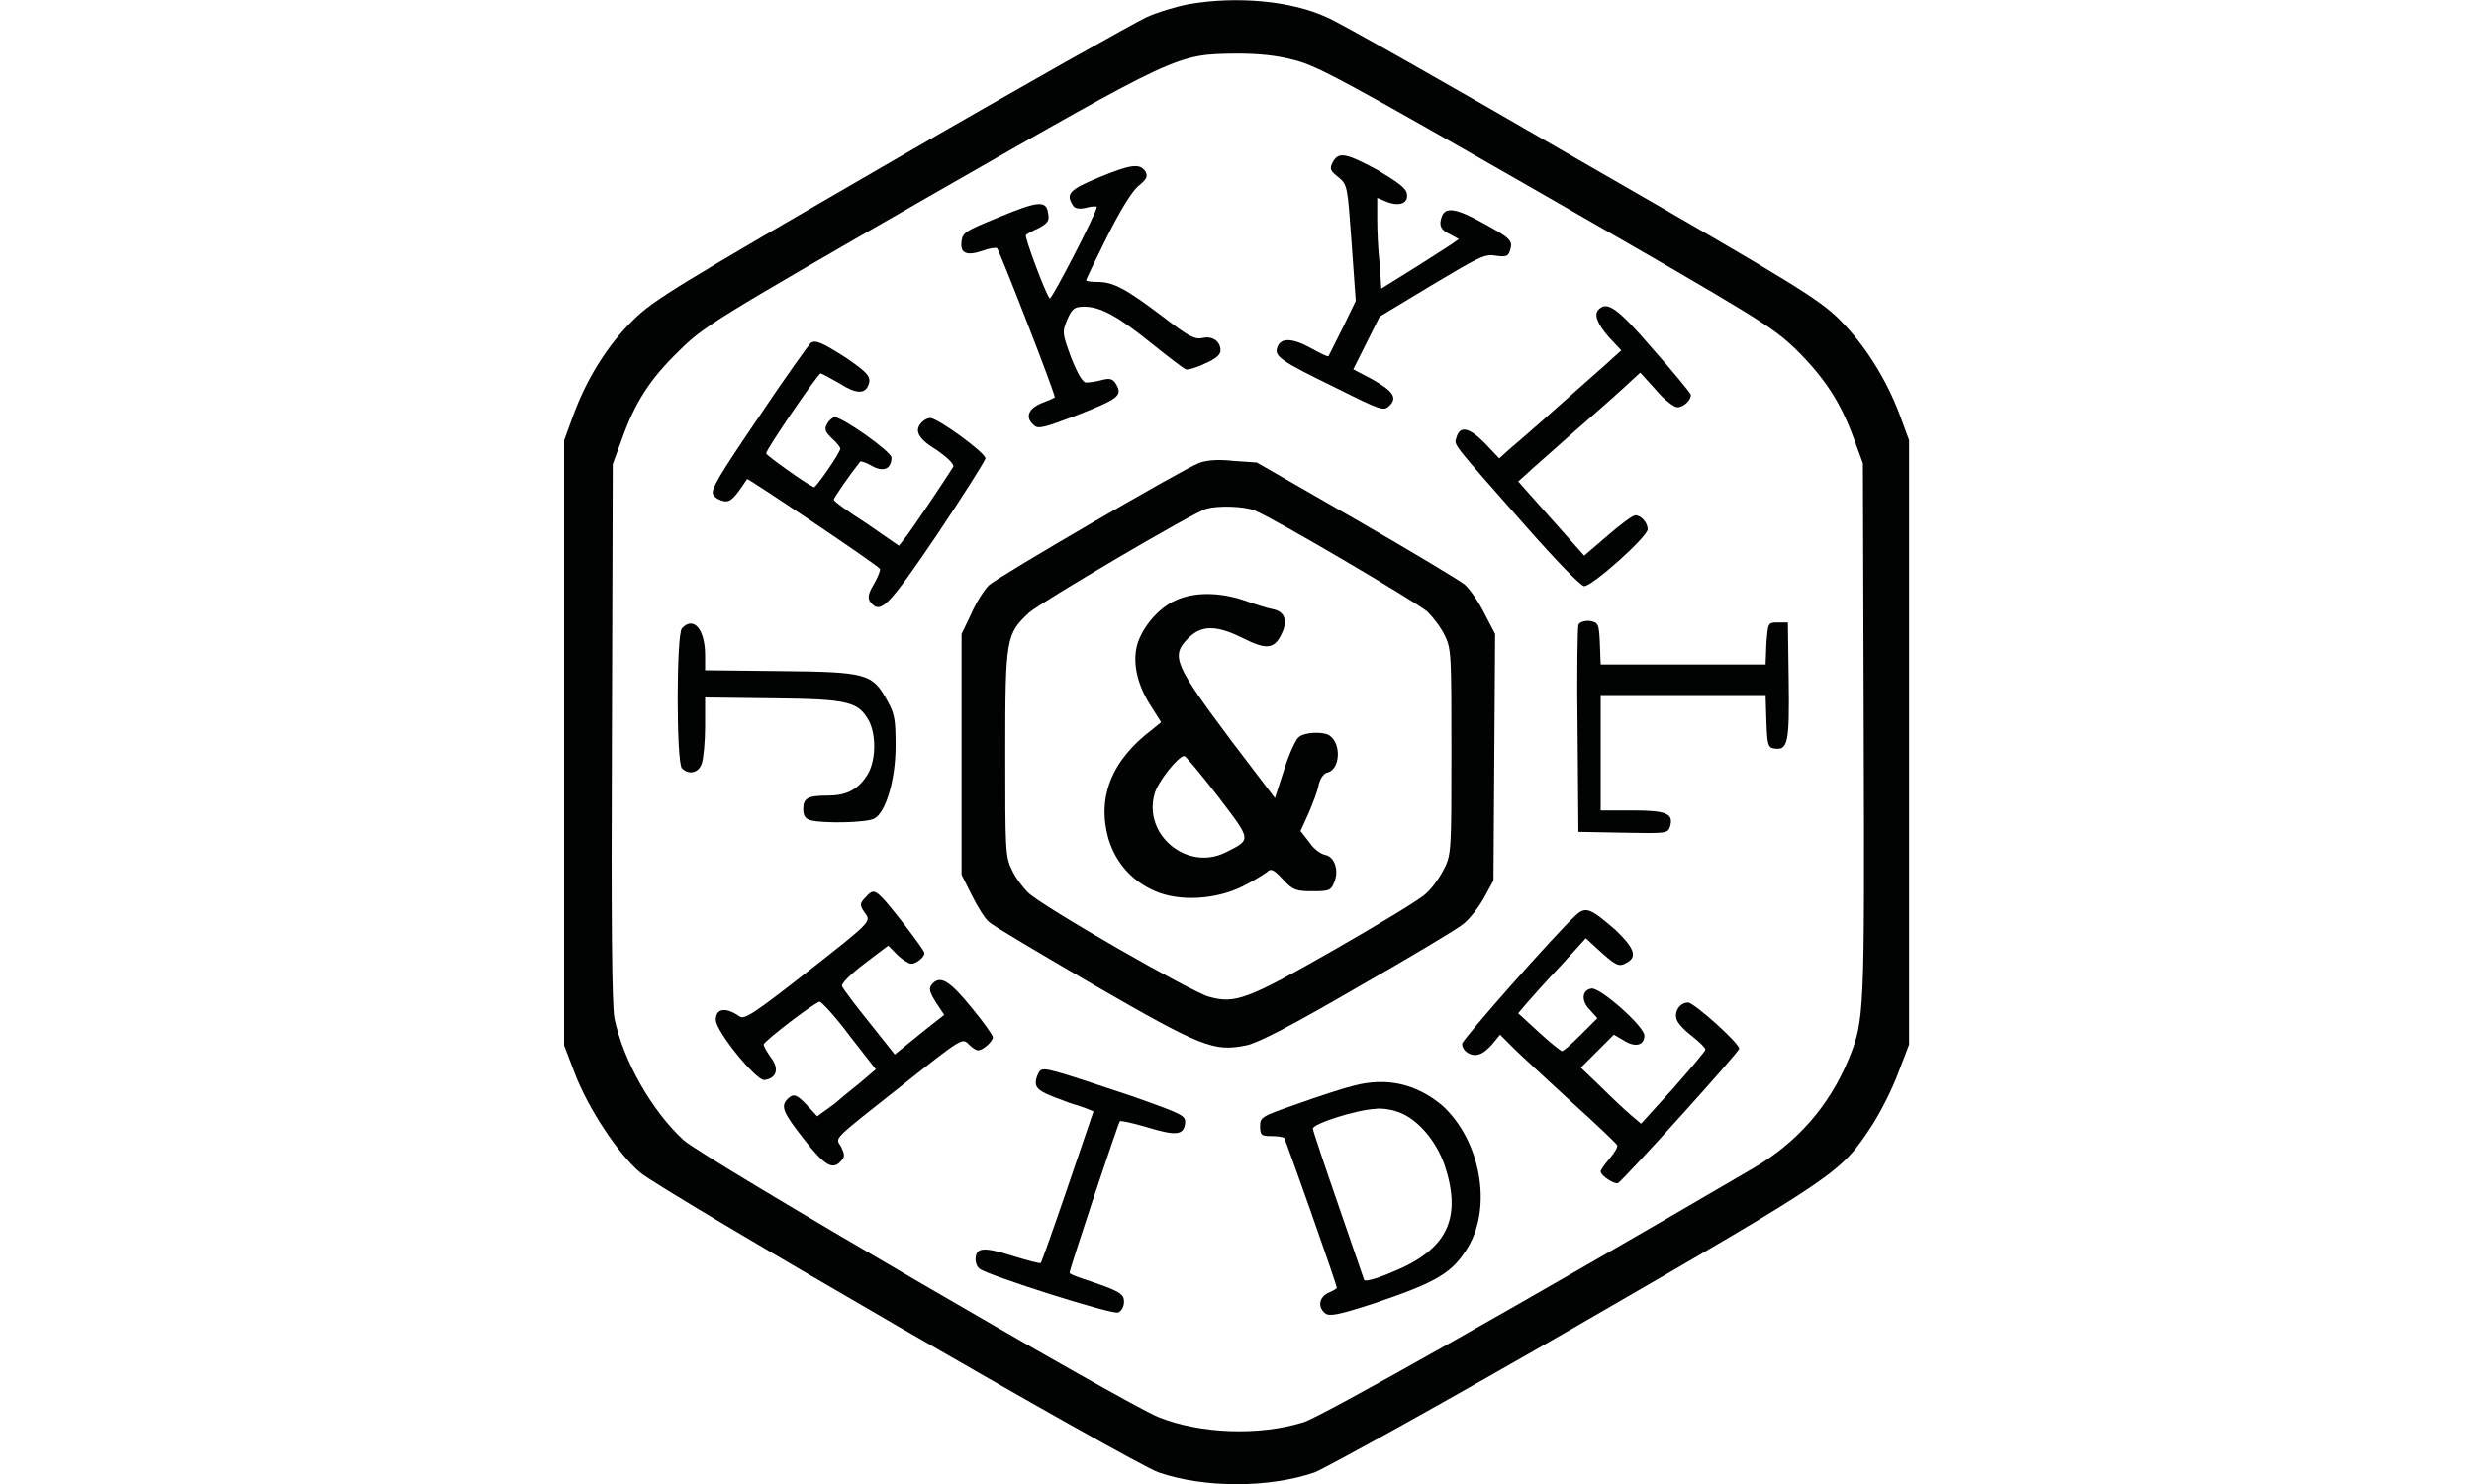
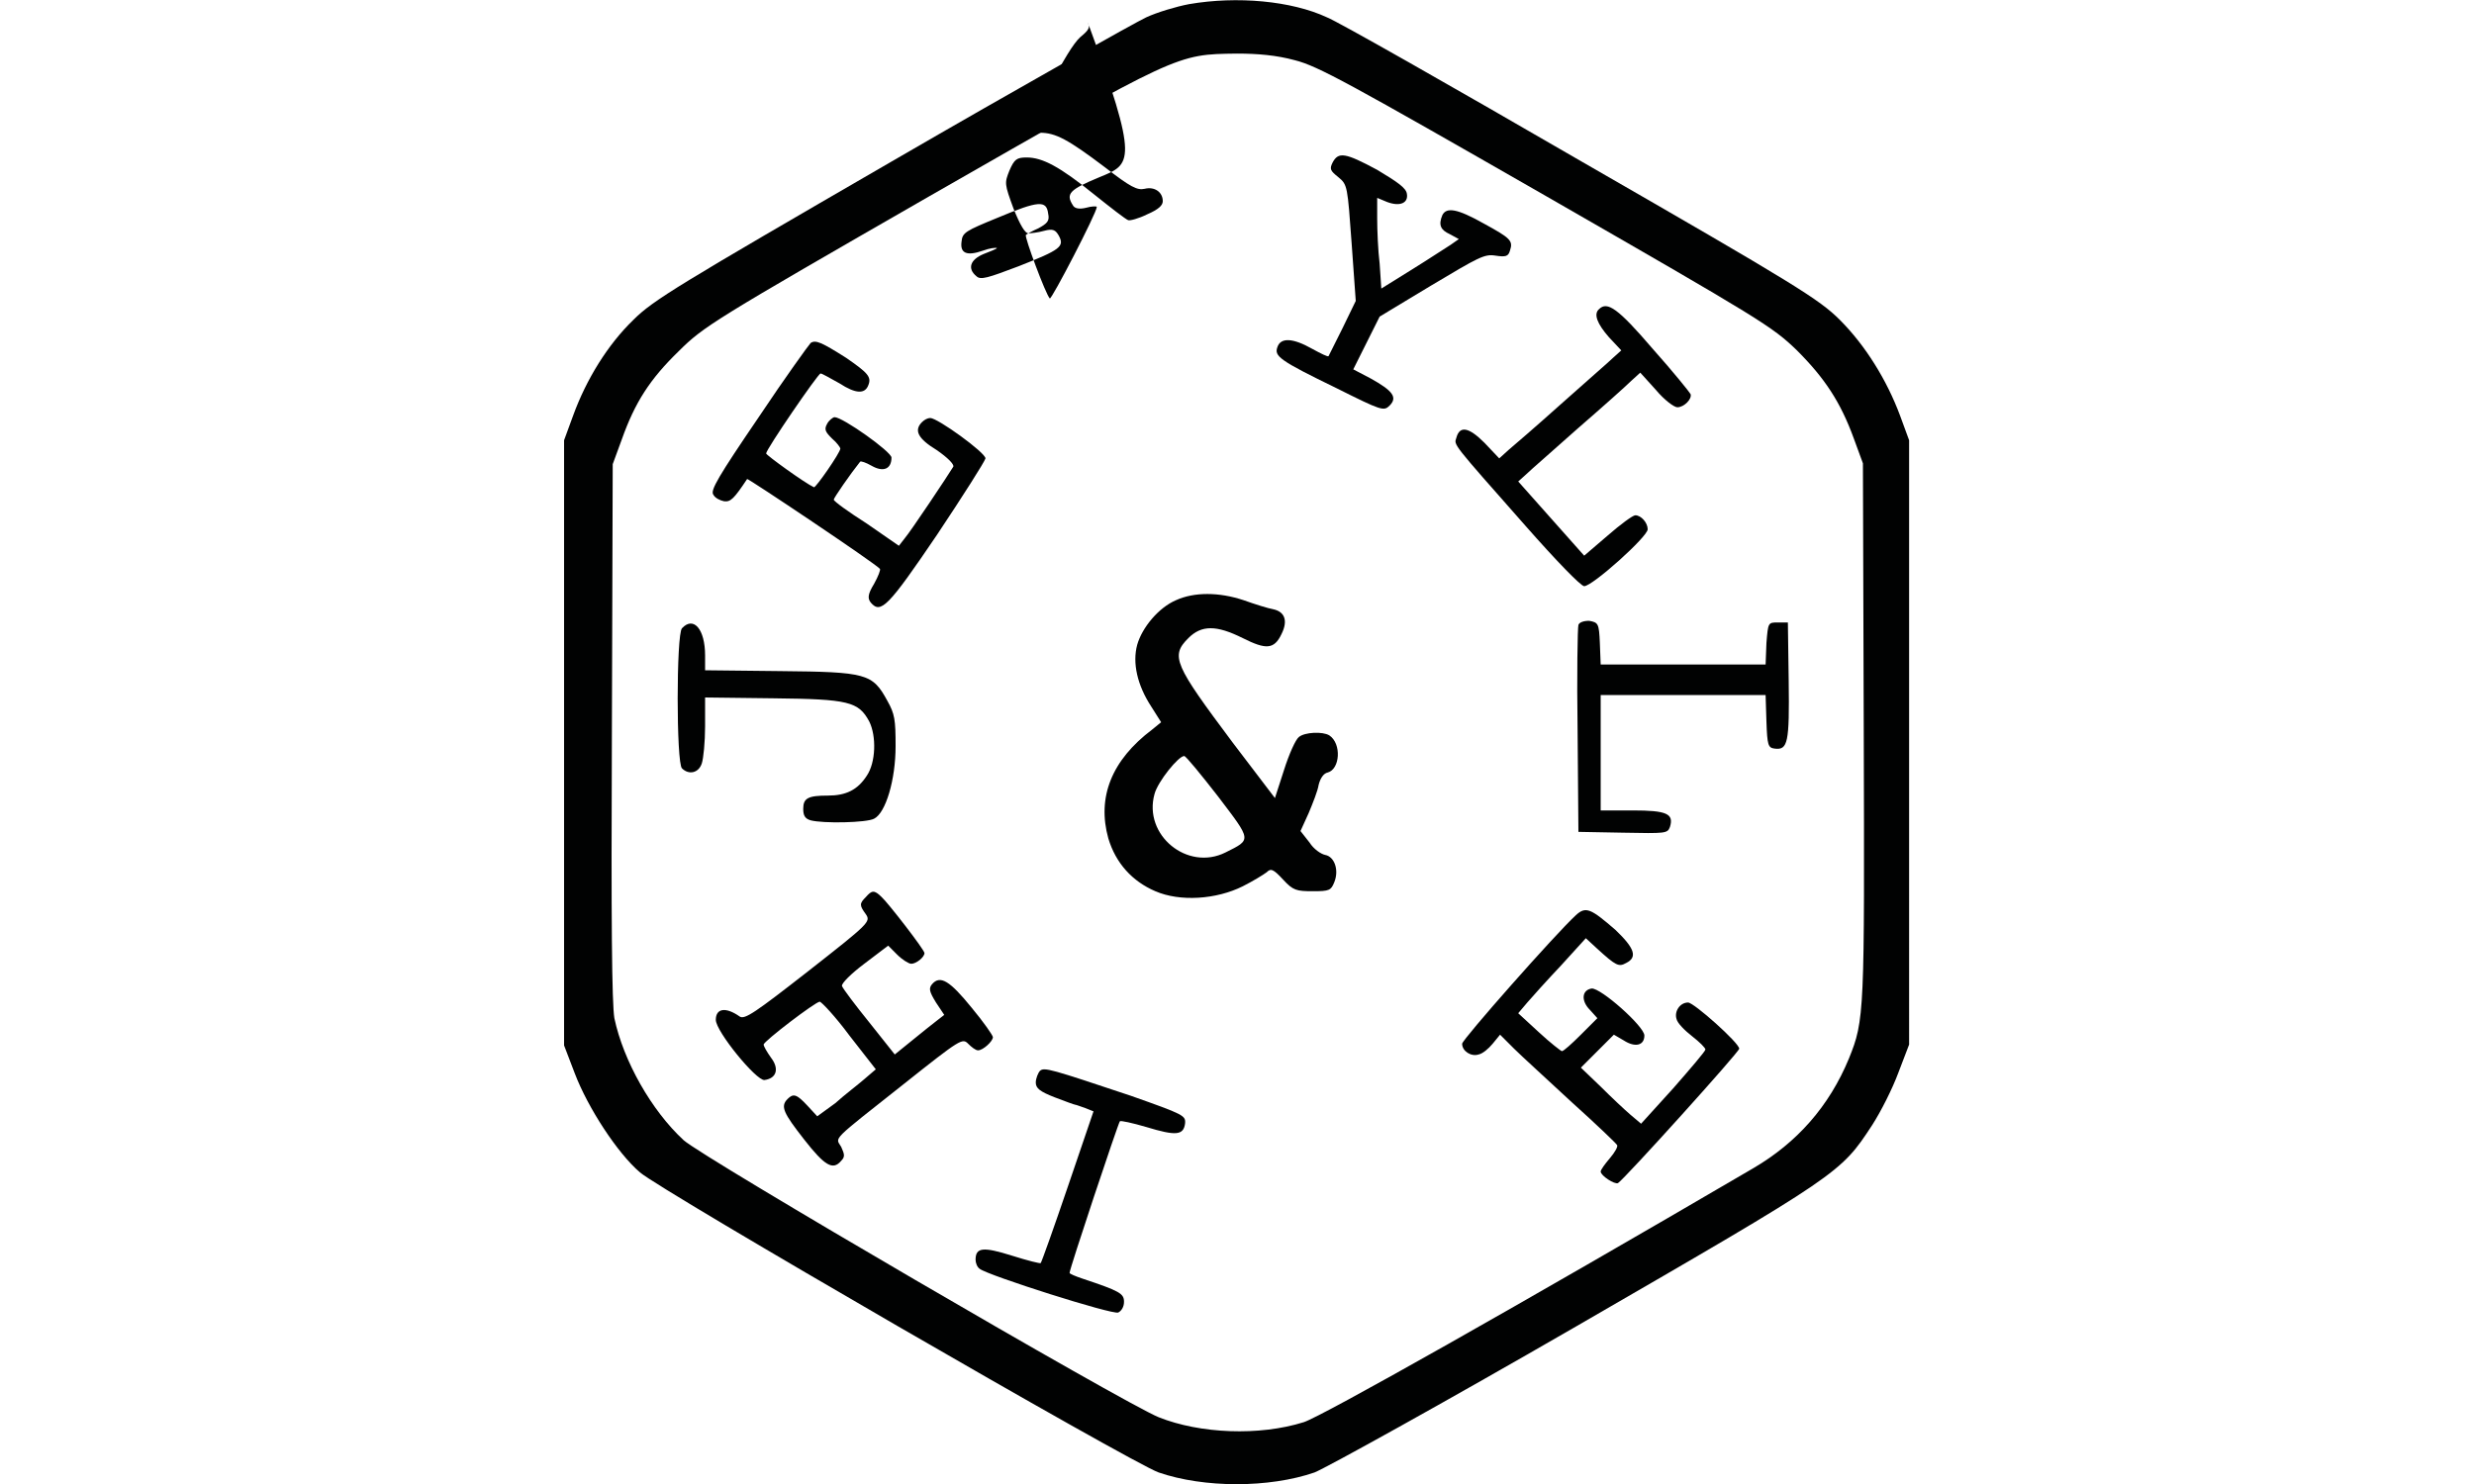
<svg xmlns="http://www.w3.org/2000/svg" version="1.1" id="Ebene_1" x="0px" y="0px" viewBox="0 0 300 180" style="enable-background:new 0 0 300 180;" xml:space="preserve">
  <style type="text/css">
	.st0{fill:#010202;}
</style>
  <path class="st0" d="M144.2,0.5c-1.6,0.3-3.9,1-5.2,1.6c-1.3,0.6-15.2,8.4-30.9,17.5c-25.9,15-28.9,16.8-31.3,19.2  c-3.1,3-5.7,7.2-7.3,11.6l-1.1,3v36.7v36.7l1.3,3.4c1.6,4.2,5.2,9.7,7.9,12c2.5,2.2,59.7,35.3,62.9,36.4c5.5,1.9,13.4,1.9,18.9,0  c1.3-0.5,15.6-8.4,31.7-17.7c32-18.5,32.1-18.6,35.9-24.4c1.1-1.7,2.5-4.5,3.2-6.4l1.3-3.4V90.1V53.4l-1.1-3  c-1.6-4.3-4.2-8.5-7.3-11.6c-2.5-2.5-5.4-4.3-31.3-19.2c-15.7-9.1-29.6-17-30.9-17.5C156.6,0.1,150-0.5,144.2,0.5z M157,7.3  c2.8,0.7,6.6,2.8,30.5,16.5c26.1,15,27.4,15.8,30.4,18.7c3.4,3.4,5.3,6.3,6.9,10.7l1.1,3l0.1,32.4c0.1,34.4,0.1,35.1-1.8,39.8  c-2.4,5.8-6.3,10.2-11.6,13.3c-28.2,16.5-52.3,30.1-54.5,30.8c-5.4,1.7-12.6,1.4-17.6-0.6c-4.2-1.7-55.3-31.5-57.6-33.6  c-3.9-3.6-7.3-9.6-8.4-14.8c-0.3-1.8-0.4-11.6-0.3-34.8l0.1-32.4l1.1-3c1.6-4.5,3.4-7.3,6.9-10.7c3-3,4.3-3.8,30.4-18.8  c30.4-17.4,29.9-17.2,37.3-17.3C152.5,6.5,154.8,6.7,157,7.3z" />
  <path class="st0" d="M161.6,19.7c-0.4,0.8-0.3,1,0.7,1.8c1.1,0.9,1.1,1.1,1.6,8l0.5,7l-1.6,3.3c-0.9,1.8-1.7,3.4-1.7,3.4  c-0.1,0.1-0.9-0.3-2-0.9c-2.3-1.3-3.8-1.4-4.2-0.2c-0.4,1.1,0.2,1.6,7.2,5c5.4,2.7,5.7,2.8,6.4,2.1c1-1,0.4-1.8-2.3-3.3l-2.1-1.1  l1.6-3.2l1.6-3.2l6.3-3.8c5.7-3.4,6.4-3.8,7.7-3.6c1.3,0.2,1.6,0.1,1.8-0.6c0.4-1.2,0.1-1.5-3.2-3.3c-3.2-1.8-4.5-2-5-1  c-0.5,1.2-0.2,1.8,0.9,2.3l1.1,0.6l-1,0.7c-0.5,0.3-2.6,1.7-4.7,3l-3.7,2.3l-0.2-3c-0.2-1.6-0.3-4.1-0.3-5.5l0-2.5l1.2,0.5  c1.6,0.6,2.6,0.1,2.4-1c-0.1-0.7-1.1-1.4-3.6-2.9C163.1,18.5,162.3,18.4,161.6,19.7z" />
-   <path class="st0" d="M133.3,21.5c-3.6,1.5-4.1,2-3.2,3.4c0.2,0.4,0.8,0.5,1.6,0.3c0.7-0.2,1.3-0.2,1.3-0.1c0,0.7-5.5,11.3-5.7,11.1  c-0.5-0.5-3.1-7.5-2.9-7.7c0.1-0.1,0.8-0.5,1.5-0.8c1.1-0.6,1.4-0.9,1.2-1.8c-0.2-1.6-1.1-1.6-6.1,0.5c-3.9,1.6-4.3,1.8-4.4,2.9  c-0.2,1.4,0.6,1.8,2.6,1.1c0.8-0.3,1.6-0.4,1.7-0.3c0.3,0.3,7.2,18,7,18.1c-0.1,0.1-0.8,0.4-1.6,0.7c-1.7,0.7-2,1.8-0.9,2.7  c0.5,0.5,1.4,0.2,5.1-1.2c5.1-2,5.6-2.4,4.9-3.7c-0.4-0.7-0.7-0.9-1.8-0.6c-0.7,0.2-1.6,0.3-1.9,0.3c-0.4,0-1-1-1.8-3  c-1.1-3-1.1-3.1-0.5-4.6c0.6-1.4,0.9-1.6,2.1-1.6c1.9,0,4,1.1,8.2,4.5c2,1.6,3.8,3,4.1,3.1c0.2,0.1,1.3-0.2,2.3-0.7  c1.4-0.6,1.9-1.1,1.9-1.6c0-1.1-1-1.8-2.2-1.5c-0.9,0.2-1.7-0.2-4.8-2.6c-4.5-3.4-6-4.2-7.9-4.2c-0.8,0-1.4-0.1-1.4-0.2  c0-0.1,1.1-2.4,2.5-5.2c1.6-3.2,3-5.5,3.8-6.2c1.1-0.9,1.2-1.2,0.9-1.8C138.2,19.8,137.2,19.9,133.3,21.5z" />
+   <path class="st0" d="M133.3,21.5c-3.6,1.5-4.1,2-3.2,3.4c0.2,0.4,0.8,0.5,1.6,0.3c0.7-0.2,1.3-0.2,1.3-0.1c0,0.7-5.5,11.3-5.7,11.1  c-0.5-0.5-3.1-7.5-2.9-7.7c0.1-0.1,0.8-0.5,1.5-0.8c1.1-0.6,1.4-0.9,1.2-1.8c-0.2-1.6-1.1-1.6-6.1,0.5c-3.9,1.6-4.3,1.8-4.4,2.9  c-0.2,1.4,0.6,1.8,2.6,1.1c0.8-0.3,1.6-0.4,1.7-0.3c-0.1,0.1-0.8,0.4-1.6,0.7c-1.7,0.7-2,1.8-0.9,2.7  c0.5,0.5,1.4,0.2,5.1-1.2c5.1-2,5.6-2.4,4.9-3.7c-0.4-0.7-0.7-0.9-1.8-0.6c-0.7,0.2-1.6,0.3-1.9,0.3c-0.4,0-1-1-1.8-3  c-1.1-3-1.1-3.1-0.5-4.6c0.6-1.4,0.9-1.6,2.1-1.6c1.9,0,4,1.1,8.2,4.5c2,1.6,3.8,3,4.1,3.1c0.2,0.1,1.3-0.2,2.3-0.7  c1.4-0.6,1.9-1.1,1.9-1.6c0-1.1-1-1.8-2.2-1.5c-0.9,0.2-1.7-0.2-4.8-2.6c-4.5-3.4-6-4.2-7.9-4.2c-0.8,0-1.4-0.1-1.4-0.2  c0-0.1,1.1-2.4,2.5-5.2c1.6-3.2,3-5.5,3.8-6.2c1.1-0.9,1.2-1.2,0.9-1.8C138.2,19.8,137.2,19.9,133.3,21.5z" />
  <path class="st0" d="M193.9,37.5c-0.7,0.6-0.2,1.8,1.2,3.4l1.5,1.6l-1,0.9c-0.5,0.5-3.4,3-6.3,5.6c-2.9,2.6-5.8,5.1-6.4,5.6l-1.1,1  l-1.8-1.9c-1.9-1.9-3-2.1-3.4-0.6c-0.3,0.9-0.6,0.5,8.4,10.7c3.7,4.2,6.7,7.3,7.1,7.3c1,0,7.7-6,7.7-6.9c0-0.8-0.8-1.7-1.5-1.7  c-0.3,0-1.8,1.1-3.4,2.5l-2.8,2.4l-4-4.5l-4-4.5l1-0.9c0.5-0.5,3.4-3,6.3-5.6c3-2.6,5.8-5.1,6.4-5.7l1.1-1l1.9,2.1  c1,1.2,2.2,2.1,2.6,2.1c0.8,0,1.8-1,1.6-1.6c-0.1-0.2-2.1-2.7-4.6-5.5C196.2,37.4,194.9,36.5,193.9,37.5z" />
  <path class="st0" d="M98.3,41.6c-0.2,0.2-3.1,4.2-6.3,9c-4.9,7.2-5.9,8.9-5.5,9.4c0.2,0.4,0.8,0.7,1.3,0.8c0.8,0.1,1.2-0.3,2.8-2.7  c0.1-0.1,15.5,10.2,16.1,10.9c0.1,0.1-0.2,0.9-0.7,1.8c-0.8,1.3-0.8,1.8-0.4,2.3c1.2,1.4,2.1,0.5,8-8.2c3.2-4.8,5.8-8.9,5.9-9.3  c0-0.7-5.8-4.9-6.7-4.9c-0.3,0-0.7,0.2-1,0.5c-1,1-0.5,2,1.8,3.4c1.3,0.9,2.1,1.7,2,2c-0.6,1-5.2,7.9-5.9,8.7l-0.7,0.9l-3.9-2.7  c-2.2-1.4-4-2.7-4-2.9c0-0.2,2-3.1,3.2-4.6c0.1-0.1,0.7,0.1,1.4,0.5c1.4,0.8,2.4,0.4,2.4-1c0-0.7-5.9-4.9-6.9-4.9  c-0.2,0-0.7,0.4-0.9,0.8c-0.4,0.7-0.2,1,0.6,1.8c0.6,0.5,1,1.1,1,1.2c0,0.5-3,4.8-3.2,4.7c-1.1-0.5-5.8-3.9-5.8-4.1  c0-0.5,6.3-9.7,6.6-9.7c0.2,0,1.2,0.6,2.3,1.2c2,1.3,3.1,1.3,3.5,0.2c0.4-1-0.1-1.5-2.7-3.3C99.6,41.5,98.9,41.2,98.3,41.6z" />
-   <path class="st0" d="M145.3,56.2c-2,0.8-24.2,13.7-25.4,14.8c-0.5,0.5-1.5,2-2.1,3.4l-1.2,2.5v14.6v14.6l1.2,2.4  c0.7,1.4,1.6,2.9,2.1,3.3c0.5,0.5,6.3,3.9,12.8,7.7c13,7.5,14.5,8.1,18.4,7.3c1.5-0.3,5.5-2.4,13.6-7.1c6.3-3.6,12-7,12.7-7.6  c0.7-0.5,1.8-1.9,2.5-3.1l1.2-2.2l0.1-14.9l0.1-15l-1.3-2.5c-0.7-1.4-1.8-3-2.4-3.5c-0.6-0.5-6.6-4.1-13.2-7.9l-12-6.9l-2.9-0.2  C147.8,55.7,146.2,55.8,145.3,56.2z M152.1,61.9c2.3,0.9,19.6,11.1,21,12.3c0.7,0.7,1.7,2,2.1,2.9c0.8,1.6,0.8,2.5,0.8,14.1  c0,11.7,0,12.5-0.9,14.2c-0.5,1-1.4,2.3-2.2,3c-0.7,0.7-5.7,3.7-11.1,6.8c-10.5,6-12,6.6-15.2,5.7c-2-0.5-20.5-11.1-22-12.7  c-0.6-0.6-1.5-1.8-1.9-2.7c-0.8-1.6-0.8-2.5-0.8-14.2c0-13.9,0.1-14.4,2.9-17c1.5-1.3,20-12.2,21.5-12.6  C147.8,61.3,150.8,61.4,152.1,61.9z" />
  <path class="st0" d="M142.6,72.8c-2.1,0.9-4.1,3.3-4.7,5.4c-0.6,2.2,0,4.9,1.7,7.5l1.2,1.9l-1.1,0.9c-4.9,3.7-6.7,8.2-5.3,13.2  c0.9,3,2.9,5.2,5.7,6.4c3,1.3,7.4,1,10.6-0.6c1.2-0.6,2.5-1.4,2.9-1.7c0.5-0.5,0.8-0.4,2,0.9c1.2,1.3,1.6,1.4,3.6,1.4  c2,0,2.2-0.1,2.6-1.1c0.6-1.5,0-3.1-1.1-3.3c-0.5-0.1-1.4-0.7-1.9-1.5l-1.1-1.4l1-2.2c0.5-1.2,1.1-2.7,1.2-3.4  c0.2-0.8,0.6-1.4,1.1-1.5c1.5-0.4,1.7-3.5,0.2-4.5c-0.8-0.5-3-0.4-3.7,0.2c-0.4,0.3-1.2,2.1-1.8,4l-1.1,3.4l-5.1-6.7  c-7.1-9.5-7.6-10.5-5.4-12.7c1.6-1.6,3.4-1.6,6.6,0c2.8,1.4,3.8,1.4,4.7-0.5c0.8-1.6,0.4-2.7-1-3c-0.6-0.1-2.2-0.6-3.6-1.1  C147.8,71.8,144.8,71.8,142.6,72.8z M147.7,96.6c4.1,5.4,4.1,5.2,0.9,6.8c-4.6,2.3-10-2.1-8.6-7.1c0.4-1.5,2.9-4.6,3.6-4.6  C143.8,91.7,145.6,93.9,147.7,96.6z" />
  <path class="st0" d="M191.4,75.8c-0.1,0.3-0.2,6.1-0.1,12.8l0.1,12.3l5.4,0.1c5.2,0.1,5.4,0.1,5.7-0.7c0.5-1.6-0.4-2-4.5-2h-3.9v-7  v-7h10h10l0.1,3.2c0.1,2.9,0.2,3.2,1,3.3c1.6,0.2,1.8-0.7,1.7-8.2l-0.1-7.1h-1.2c-1.2,0-1.2,0-1.4,2.5l-0.1,2.6h-10h-10l-0.1-2.6  c-0.1-2.4-0.2-2.5-1.3-2.7C192,75.3,191.5,75.5,191.4,75.8z" />
  <path class="st0" d="M82.7,76.2c-0.7,0.7-0.7,16.4,0,17c0.8,0.8,2,0.6,2.4-0.6c0.2-0.6,0.4-2.6,0.4-4.5v-3.5l8.3,0.1  c9.1,0.1,10.3,0.4,11.6,2.8c0.9,1.8,0.8,5-0.3,6.6c-1.1,1.7-2.5,2.4-4.7,2.4c-2.4,0-3,0.3-3,1.6c0,0.8,0.2,1.2,0.9,1.4  c1.5,0.4,6.8,0.3,7.7-0.2c1.4-0.7,2.6-4.7,2.6-8.8c0-3.2-0.1-3.9-1-5.5c-1.8-3.3-2.5-3.5-13-3.6l-9.1-0.1v-1.8  C85.5,76.3,84.1,74.7,82.7,76.2z" />
  <path class="st0" d="M105,108.8c-0.8,0.8-0.8,1,0,2.1c0.6,0.9,0.4,1.1-7,6.9c-6.4,5-7.7,5.9-8.3,5.5c-1.7-1.2-2.9-1-2.9,0.4  c0,1.4,4.9,7.4,5.9,7.3c1.5-0.2,1.8-1.4,0.8-2.7c-0.5-0.7-0.9-1.4-0.9-1.6c0-0.4,6.3-5.2,6.8-5.2c0.2,0,1.9,1.8,3.6,4.1l3.2,4.1  l-1.4,1.2c-0.8,0.7-2.4,1.9-3.5,2.9l-2.2,1.6l-1.2-1.3c-1.3-1.4-1.7-1.5-2.4-0.8c-0.9,0.9-0.5,1.7,2,4.9c2.5,3.2,3.5,3.8,4.5,2.6  c0.5-0.5,0.4-0.8,0-1.7c-0.7-1.2-1.4-0.5,7.7-7.7c6.8-5.4,7-5.5,7.7-4.8c0.4,0.4,0.9,0.8,1.2,0.8c0.6,0,1.8-1.1,1.8-1.6  c0-0.2-1.1-1.8-2.6-3.6c-2.6-3.2-3.8-4-4.8-2.8c-0.4,0.5-0.3,0.9,0.5,2.2l1,1.5l-0.9,0.7c-0.5,0.4-1.8,1.4-3,2.4l-2.1,1.7l-3.1-3.9  c-1.7-2.1-3.2-4.1-3.3-4.4c-0.1-0.3,1.1-1.5,2.7-2.7l2.9-2.2l1.1,1.1c0.6,0.6,1.4,1.1,1.7,1.1c0.6,0,1.6-0.8,1.6-1.3  c0-0.4-4.5-6.2-5.2-6.8C106,107.9,105.7,108,105,108.8z" />
  <path class="st0" d="M191.1,111c-2.5,2.3-13.8,15.1-13.8,15.6c0,0.9,1.1,1.6,2,1.3c0.5-0.1,1.2-0.7,1.7-1.3l0.9-1.1l1.7,1.7  c0.9,0.9,4.1,3.8,7,6.5c3,2.7,5.4,5,5.5,5.2c0.1,0.2-0.3,0.9-0.9,1.6c-0.6,0.7-1.1,1.4-1.1,1.6c0,0.5,1.7,1.6,2.1,1.4  c0.8-0.5,14.7-15.9,14.7-16.3c0-0.7-5.5-5.6-6.2-5.6c-1,0-1.7,1.1-1.4,2c0.1,0.5,1,1.4,1.9,2.1c0.9,0.7,1.6,1.4,1.6,1.6  c0,0.2-1.8,2.3-3.9,4.7l-3.9,4.3l-1.3-1.1c-0.7-0.6-2.3-2.1-3.6-3.4l-2.4-2.3l2-2l2-2l1.2,0.7c1.4,0.9,2.5,0.6,2.5-0.6  c0-1.1-5.3-5.8-6.4-5.7c-1.2,0.2-1.3,1.5-0.2,2.6l0.9,1l-2,2c-1.1,1.1-2.1,2-2.3,2c-0.1,0-1.4-1-2.8-2.3l-2.5-2.3l1.1-1.3  c0.6-0.7,2.4-2.7,4.1-4.5l3-3.3l1.3,1.2c2.4,2.2,2.7,2.3,3.6,1.8c1.4-0.7,1-1.8-1.3-4C192.9,110.2,192.3,109.9,191.1,111z" />
  <path class="st0" d="M126.1,129.9c-0.2,0.2-0.5,0.9-0.5,1.4c0,0.7,0.5,1.1,2.3,1.8c1.3,0.5,2.4,0.9,2.5,0.9c0.1,0,0.6,0.2,1.2,0.4  l1,0.4l-3.1,9.1c-1.7,5-3.2,9.2-3.3,9.3c0,0.1-1.6-0.3-3.5-0.9c-3.5-1.1-4.4-1-4.4,0.5c0,0.4,0.2,0.9,0.5,1.1  c1,0.8,16.1,5.6,16.8,5.3c0.4-0.2,0.7-0.7,0.7-1.3c0-1-0.5-1.3-5-2.8c-0.9-0.3-1.6-0.6-1.6-0.7c-0.1-0.2,5.9-18.2,6.1-18.4  c0.1-0.1,1.5,0.2,3.2,0.7c3.6,1.1,4.5,1,4.7-0.4c0.1-1-0.1-1.1-6.6-3.4C127.5,129.7,126.6,129.4,126.1,129.9z" />
-   <path class="st0" d="M164.1,131.7c-1.2,0.3-4.3,1.3-6.8,2.2c-4.3,1.5-4.5,1.6-4.5,2.7c0,1.1,0.2,1.2,1.3,1.2c0.7,0,1.4,0.1,1.6,0.2  c0.2,0.2,6.4,17.8,6.4,18.2c0,0.1-0.5,0.4-1,0.6c-1.1,0.5-1.4,1.7-0.4,2.5c0.5,0.4,1.6,0.2,5.9-1.2c7.7-2.6,9.5-3.7,11.4-6.8  c3-5,1.5-13-3.1-17.2C171.8,131.5,168.2,130.6,164.1,131.7z M169.3,134.8c2.4,0.7,4.8,3.4,5.9,6.6c2.1,6.4,0.3,10.2-6.4,12.9  c-2.1,0.9-3.4,1.2-3.4,0.9c0,0-1.4-4.1-3.1-9c-1.7-4.9-3.1-9.1-3.1-9.3c0-0.6,5.3-2.3,7.6-2.4C167.3,134.4,168.4,134.5,169.3,134.8z  " />
</svg>